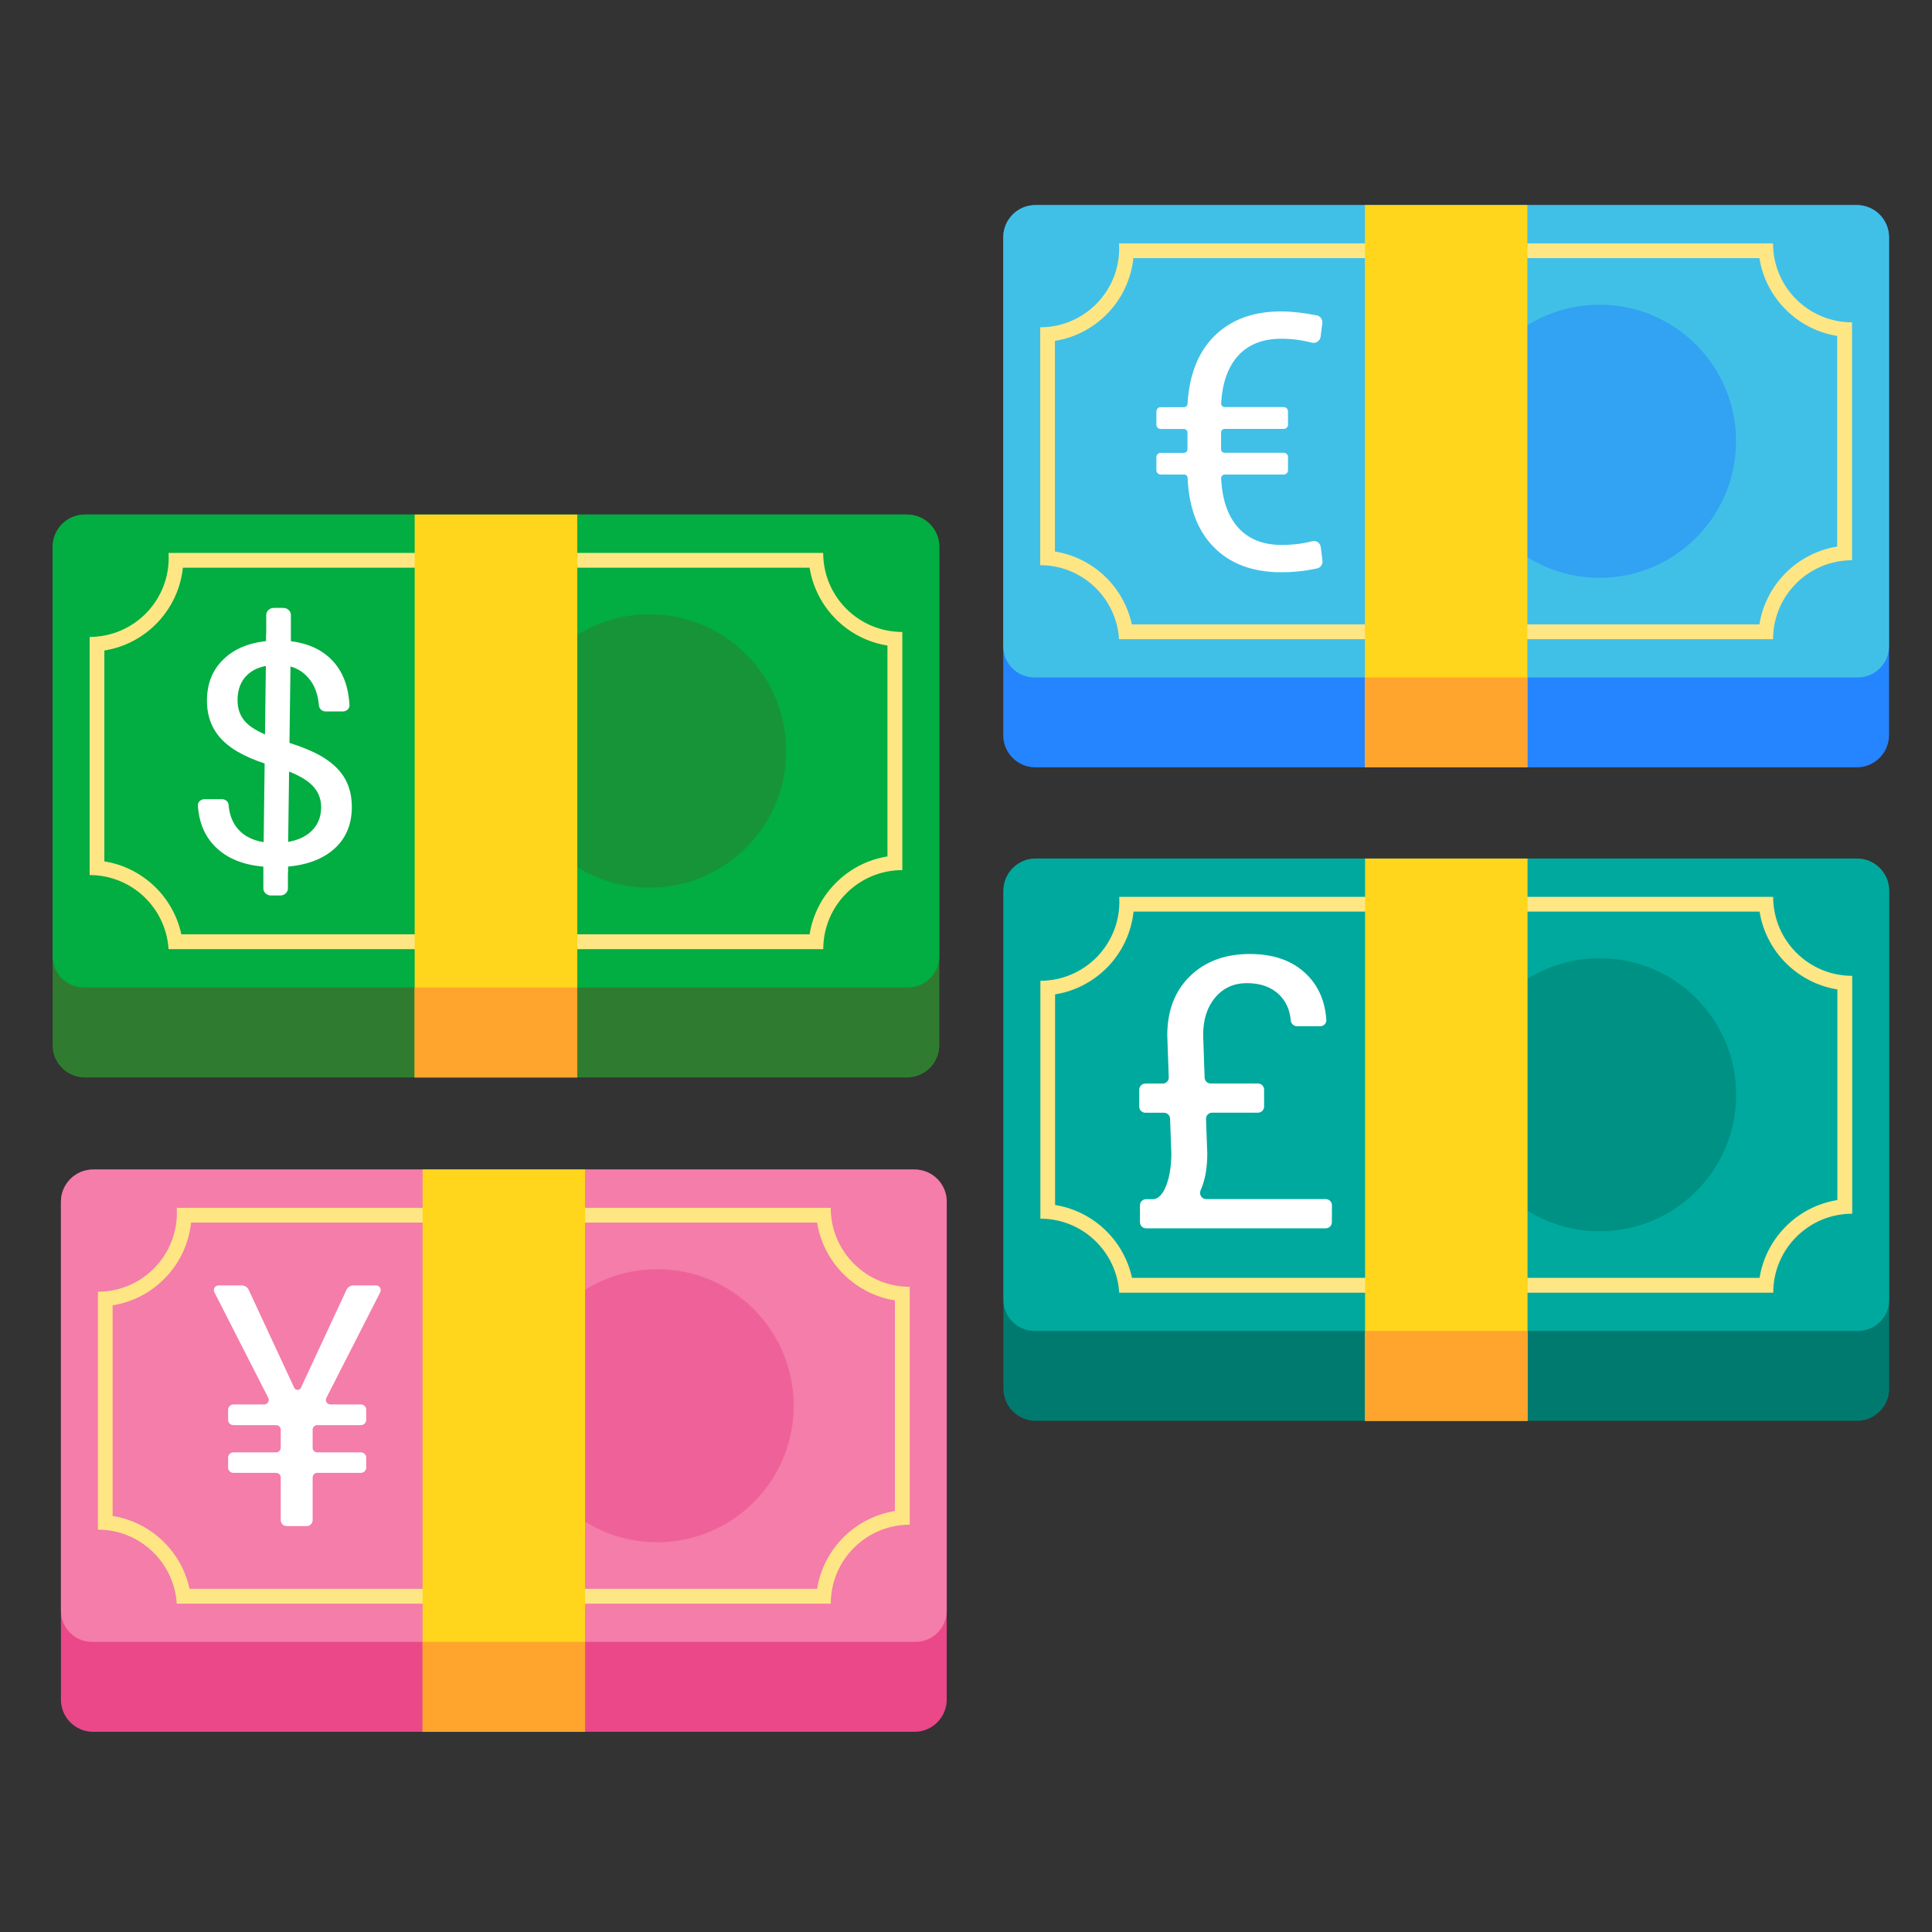
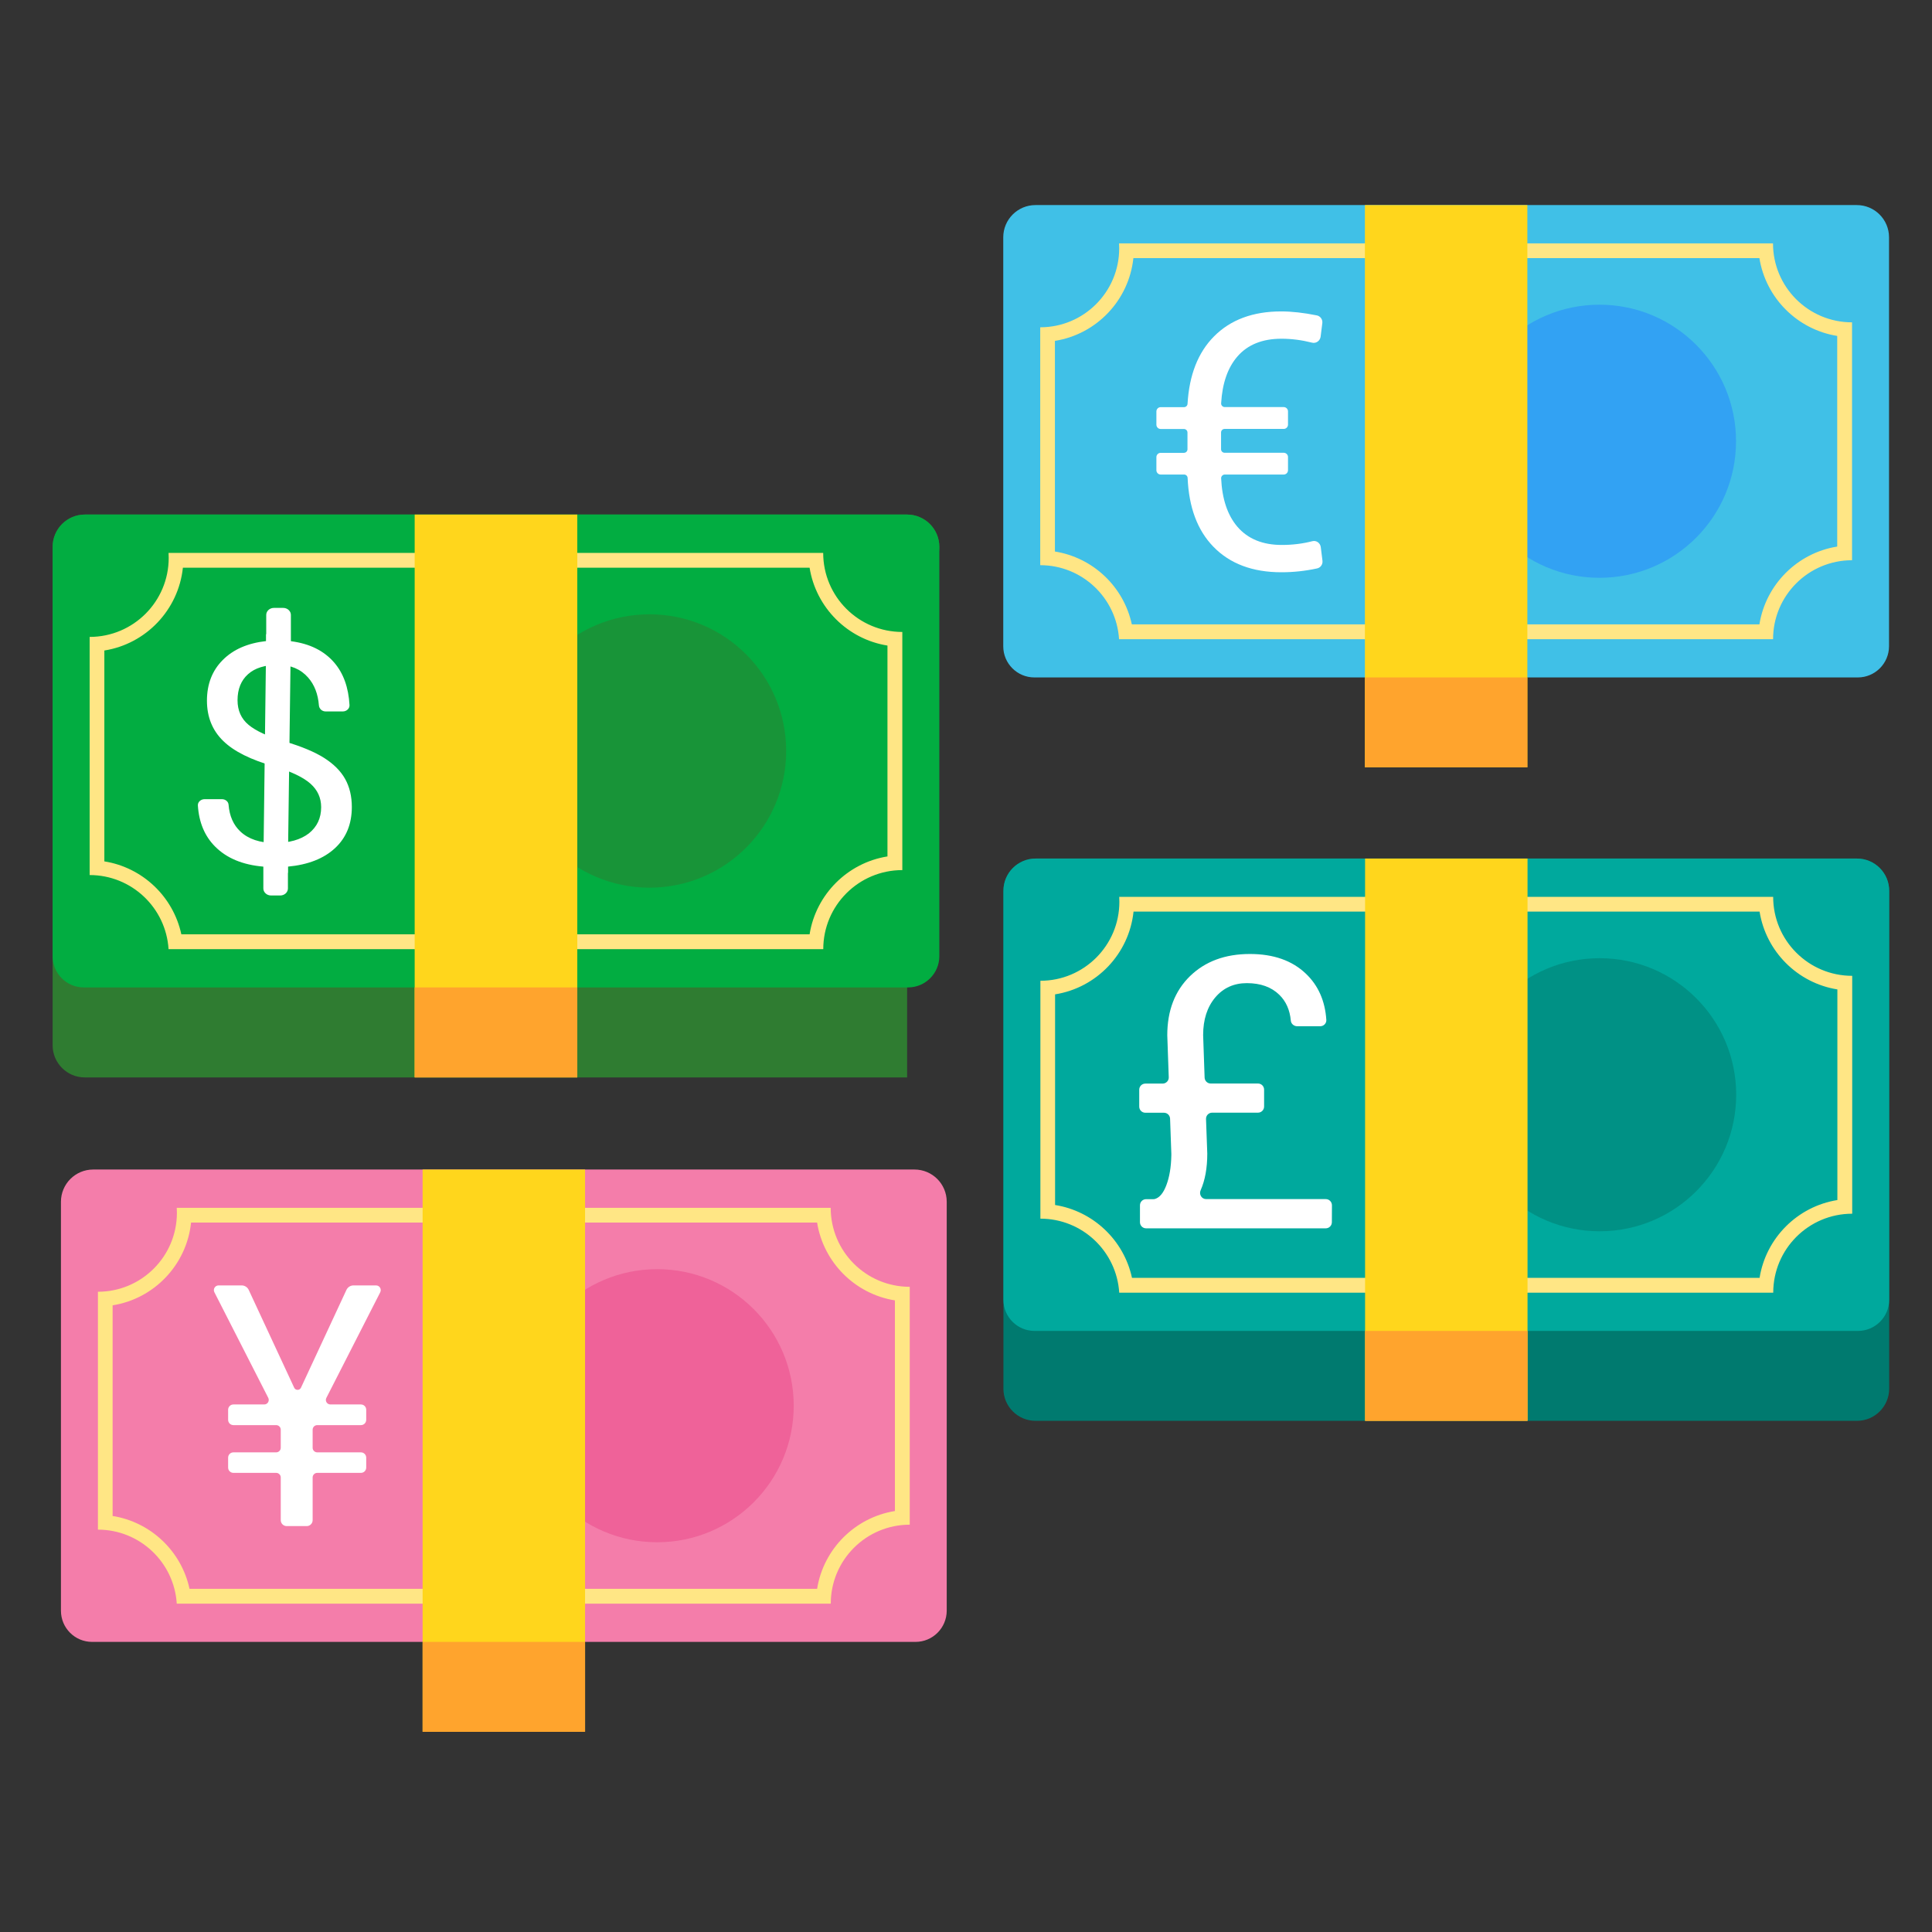
<svg xmlns="http://www.w3.org/2000/svg" xmlns:ns1="http://sodipodi.sourceforge.net/DTD/sodipodi-0.dtd" xmlns:ns2="http://www.inkscape.org/namespaces/inkscape" version="1.1" x="0px" y="0px" viewBox="0 0 128 128" style="enable-background:new 0 0 128 128;" xml:space="preserve" id="svg278" ns1:docname="real_money.svg" ns2:version="1.2.2 (732a01da63, 2022-12-09)">
  <rect x="0" y="0" width="128" height="128" fill="#333333" stroke="none" />
  <defs id="defs282">
    <rect id="SVGID_2_-7" x="0" style="opacity:0.2;" width="128" height="128" />
    <rect id="SVGID_2_-9" x="0" style="opacity:0.2;" width="128" height="128" />
  </defs>
  <ns1:namedview id="namedview280" pagecolor="#505050" bordercolor="#ffffff" borderopacity="1" ns2:showpageshadow="0" ns2:pageopacity="0" ns2:pagecheckerboard="1" ns2:deskcolor="#505050" showgrid="false" ns2:zoom="8.2265625" ns2:cx="68.619183" ns2:cy="137.23837" ns2:window-width="2160" ns2:window-height="3734" ns2:window-x="5749" ns2:window-y="-11" ns2:window-maximized="1" ns2:current-layer="svg278" />
  <g id="Layer_1" transform="matrix(0.489,0,0,0.489,64.512,0.916)" ns2:label="Euro">
    <g id="g22">
-       <path style="fill:#2584ff;fill-opacity:1" d="M 119.65,102.09 H 8.35 C 5.95,102.09 4,100.14 4,97.74 V 30.28 c 0,-2.41 1.95,-4.37 4.37,-4.37 h 111.27 c 2.41,0 4.37,1.95 4.37,4.37 v 67.46 c -0.01,2.4 -1.96,4.35 -4.36,4.35 z" id="path2" ns2:label="note_shadow" />
      <path style="display:inline;fill:#40c0e7;fill-opacity:1" d="M 119.78,89.91 H 8.22 C 5.89,89.91 4,88.02 4,85.69 V 30.28 c 0,-2.41 1.95,-4.37 4.37,-4.37 h 111.27 c 2.41,0 4.37,1.95 4.37,4.37 v 55.41 c -0.01,2.33 -1.9,4.22 -4.23,4.22 z" id="path4" ns2:label="note_bg" />
      <circle style="opacity:0.5;fill:#2584ff;fill-opacity:1" cx="84.78" cy="57.91" r="18.5" id="circle6" />
      <g id="g12">
        <g id="g10">
          <path style="fill:#ffe685;fill-opacity:1" d="m 106.45,33.1 c 0.86,5.4 5.14,9.68 10.54,10.54 v 28.54 c -5.4,0.86 -9.68,5.14 -10.54,10.54 H 21.42 C 20.32,77.61 16.16,73.67 11,72.85 V 44.31 C 16.63,43.42 21.03,38.82 21.63,33.1 h 84.82 m 1.84,-2 h -88.6 c 0.01,0.22 0.02,0.44 0.02,0.67 0,5.91 -4.79,10.7 -10.7,10.7 V 74.7 c 5.68,0 10.33,4.43 10.68,10.03 h 88.61 c 0,-5.91 4.79,-10.7 10.7,-10.7 V 41.8 c -5.92,0 -10.71,-4.79 -10.71,-10.7 z" id="path8" ns2:label="note_pattern" />
        </g>
      </g>
      <rect x="53" y="25.91" style="fill:#ffd61c;fill-opacity:1" width="22.01" height="76.18" id="rect14" />
      <rect x="53" y="89.91" style="fill:#ffa42d;fill-opacity:1" width="22.01" height="12.18" id="rect16" />
      <g id="g20">
        <path style="fill:#ffffff" d="m 42,62.42 h -7.99 c -0.27,0 -0.5,0.24 -0.49,0.51 0.13,2.81 0.87,5 2.2,6.56 1.42,1.65 3.42,2.47 6.02,2.47 1.45,0 2.83,-0.17 4.14,-0.51 0.54,-0.14 1.07,0.25 1.14,0.8 l 0.23,1.85 c 0.06,0.48 -0.25,0.94 -0.73,1.04 -1.61,0.35 -3.22,0.52 -4.83,0.52 -3.9,0 -6.98,-1.15 -9.22,-3.46 -2.16,-2.22 -3.32,-5.33 -3.49,-9.32 -0.01,-0.26 -0.22,-0.46 -0.48,-0.46 h -3.17 c -0.32,0 -0.58,-0.26 -0.58,-0.58 v -1.78 c 0,-0.32 0.26,-0.58 0.58,-0.58 h 3.15 c 0.27,0 0.48,-0.22 0.48,-0.48 v -2.27 c 0,-0.27 -0.22,-0.48 -0.48,-0.48 h -3.15 c -0.32,0 -0.58,-0.26 -0.58,-0.58 v -1.8 c 0,-0.32 0.26,-0.58 0.58,-0.58 h 3.17 c 0.25,0 0.46,-0.2 0.47,-0.46 0.23,-3.9 1.42,-6.94 3.58,-9.12 2.24,-2.26 5.28,-3.39 9.1,-3.39 1.44,0 3.06,0.18 4.84,0.54 0.48,0.1 0.8,0.56 0.74,1.04 L 47,43.73 c -0.07,0.57 -0.62,0.97 -1.17,0.82 -1.38,-0.35 -2.76,-0.53 -4.14,-0.53 -2.58,0 -4.57,0.8 -5.96,2.4 -1.31,1.51 -2.05,3.62 -2.21,6.34 -0.02,0.28 0.21,0.52 0.49,0.52 H 42 c 0.32,0 0.58,0.26 0.58,0.58 v 1.8 c 0,0.32 -0.26,0.58 -0.58,0.58 h -8.01 c -0.27,0 -0.48,0.22 -0.48,0.48 v 2.27 c 0,0.27 0.22,0.48 0.48,0.48 H 42 c 0.32,0 0.58,0.26 0.58,0.58 v 1.78 c 0,0.33 -0.26,0.59 -0.58,0.59 z" id="path18" />
      </g>
    </g>
  </g>
  <g id="g3447" transform="matrix(0.489,0,0,0.489,64.523,44.211)" ns2:label="Pound">
    <g id="Layer_1-5" style="display:inline">
      <g id="g3043">
        <path style="fill:#007a6f;fill-opacity:1" d="M 119.65,102.09 H 8.35 C 5.95,102.09 4,100.14 4,97.74 V 30.28 c 0,-2.41 1.95,-4.37 4.37,-4.37 h 111.27 c 2.41,0 4.37,1.95 4.37,4.37 v 67.46 c -0.01,2.4 -1.96,4.35 -4.36,4.35 z" id="path3023" ns2:label="note_shadow" />
        <path style="fill:#00a99d;fill-opacity:1" d="M 119.78,89.91 H 8.22 C 5.89,89.91 4,88.02 4,85.69 V 30.28 c 0,-2.41 1.95,-4.37 4.37,-4.37 h 111.27 c 2.41,0 4.37,1.95 4.37,4.37 v 55.41 c -0.01,2.33 -1.9,4.22 -4.23,4.22 z" id="path3025" ns2:label="note_bg" />
        <g id="g3031">
          <g id="g3029">
            <path style="display:inline;fill:#ffe685;fill-opacity:1" d="m 106.45,33.1 c 0.86,5.4 5.14,9.68 10.54,10.54 v 28.54 c -5.4,0.86 -9.68,5.14 -10.54,10.54 H 21.42 C 20.32,77.61 16.16,73.67 11,72.85 V 44.31 C 16.63,43.42 21.03,38.82 21.63,33.1 h 84.82 m 1.84,-2 h -88.6 c 0.01,0.22 0.02,0.44 0.02,0.67 0,5.91 -4.79,10.7 -10.7,10.7 V 74.7 c 5.68,0 10.33,4.43 10.68,10.03 h 88.61 c 0,-5.91 4.79,-10.7 10.7,-10.7 V 41.8 c -5.92,0 -10.71,-4.79 -10.71,-10.7 z" id="path3027" ns2:label="note_pattern" />
          </g>
        </g>
        <circle style="opacity:0.5;fill:#007a6f;fill-opacity:1" cx="84.78" cy="57.91" r="18.5" id="circle3033" />
        <rect x="53" y="25.91" style="fill:#ffd61c;fill-opacity:1" width="22.01" height="76.18" id="rect3035" />
        <rect x="53" y="89.91" style="fill:#ffa42d;fill-opacity:1" width="22.01" height="12.18" id="rect3037" />
        <g id="g3041">
          <path style="fill:#ffffff" d="m 32.28,60.34 c -0.47,0 -0.85,0.39 -0.83,0.86 l 0.17,4.68 c 0,1.96 -0.3,3.62 -0.9,4.97 -0.25,0.56 0.13,1.2 0.75,1.2 h 16.21 c 0.46,0 0.83,0.38 0.83,0.84 l -0.01,2.29 c 0,0.46 -0.37,0.83 -0.83,0.83 H 23.33 c -0.46,0 -0.83,-0.37 -0.83,-0.83 v -2.29 c 0,-0.46 0.37,-0.83 0.83,-0.83 h 0.96 c 0.09,0 0.19,-0.01 0.28,-0.04 0.61,-0.2 1.11,-0.81 1.5,-1.84 0.42,-1.1 0.65,-2.45 0.68,-4.07 v -0.2 l -0.17,-4.76 c -0.02,-0.45 -0.38,-0.8 -0.83,-0.8 h -2.52 c -0.46,0 -0.83,-0.37 -0.83,-0.83 v -2.29 c 0,-0.46 0.37,-0.83 0.83,-0.83 h 2.34 c 0.47,0 0.85,-0.39 0.83,-0.86 l -0.2,-5.69 c 0,-3.34 1.03,-6.01 3.08,-8.01 2.06,-2 4.76,-3 8.12,-3 3.19,0 5.72,0.89 7.58,2.67 1.68,1.6 2.6,3.69 2.77,6.26 0.03,0.47 -0.36,0.86 -0.83,0.86 H 43.8 c -0.43,0 -0.82,-0.32 -0.86,-0.75 -0.13,-1.45 -0.65,-2.63 -1.57,-3.52 -1.07,-1.04 -2.53,-1.57 -4.39,-1.57 -1.76,0 -3.19,0.65 -4.28,1.94 -1.09,1.3 -1.64,2.99 -1.64,5.1 l 0.2,5.76 c 0.02,0.45 0.38,0.8 0.83,0.8 h 6.4 c 0.46,0 0.83,0.37 0.83,0.83 v 2.29 c 0,0.46 -0.37,0.83 -0.83,0.83 z" id="path3039" />
        </g>
      </g>
    </g>
  </g>
  <g id="g4919" transform="matrix(0.489,0,0,0.489,2.082,64.814)" ns2:label="yen" style="display:inline">
-     <path style="fill:#ea4889;fill-opacity:1" d="M 119.65,102.09 H 8.35 C 5.95,102.09 4,100.14 4,97.74 V 30.28 c 0,-2.41 1.95,-4.37 4.37,-4.37 h 111.27 c 2.41,0 4.37,1.95 4.37,4.37 v 67.46 c -0.01,2.4 -1.96,4.35 -4.36,4.35 z" id="path4901" ns2:label="note_shadow" />
    <path style="fill:#f47daa;fill-opacity:1" d="M 119.78,89.91 H 8.22 C 5.89,89.91 4,88.02 4,85.69 V 30.28 c 0,-2.41 1.95,-4.37 4.37,-4.37 h 111.27 c 2.41,0 4.37,1.95 4.37,4.37 v 55.41 c -0.01,2.33 -1.9,4.22 -4.23,4.22 z" id="path4903" ns2:label="note_bg" />
    <circle style="opacity:0.5;fill:#ea4889;fill-opacity:1" cx="84.78" cy="57.91" r="18.5" id="circle4905" />
    <g id="g4909">
      <path style="fill:#ffe685;fill-opacity:1" d="m 106.45,33.1 c 0.86,5.4 5.14,9.68 10.54,10.54 v 28.54 c -5.4,0.86 -9.68,5.14 -10.54,10.54 H 21.42 C 20.32,77.61 16.16,73.67 11,72.85 V 44.31 C 16.63,43.42 21.03,38.82 21.63,33.1 h 84.82 m 1.84,-2 h -88.6 c 0.01,0.22 0.02,0.44 0.02,0.67 0,5.91 -4.79,10.7 -10.7,10.7 V 74.7 c 5.68,0 10.33,4.43 10.68,10.03 h 88.61 c 0,-5.91 4.79,-10.7 10.7,-10.7 V 41.8 c -5.92,0 -10.71,-4.79 -10.71,-10.7 z" id="path4907" ns2:label="note_pattern" />
    </g>
    <rect x="53" y="25.91" style="fill:#ffd61c;fill-opacity:1" width="22.01" height="76.18" id="rect4911" />
    <g id="g4915">
      <path style="fill:#ffffff" d="m 36.52,55.47 6.16,-13.25 c 0.17,-0.37 0.55,-0.61 0.96,-0.61 h 3.05 c 0.48,0 0.78,0.5 0.57,0.93 l -7.3,14.31 c -0.21,0.41 0.09,0.89 0.55,0.89 h 4.13 c 0.4,0 0.72,0.32 0.72,0.72 v 1.36 c 0,0.4 -0.32,0.72 -0.72,0.72 h -5.92 c -0.34,0 -0.62,0.28 -0.62,0.62 v 2.45 c 0,0.34 0.28,0.62 0.62,0.62 h 5.92 c 0.4,0 0.72,0.32 0.72,0.72 v 1.34 c 0,0.4 -0.32,0.72 -0.72,0.72 h -5.92 c -0.34,0 -0.62,0.28 -0.62,0.62 v 5.79 c 0,0.44 -0.36,0.8 -0.8,0.8 h -2.72 c -0.44,0 -0.8,-0.36 -0.8,-0.8 v -5.79 c 0,-0.34 -0.28,-0.62 -0.62,-0.62 h -5.79 c -0.4,0 -0.72,-0.32 -0.72,-0.72 v -1.34 c 0,-0.4 0.32,-0.72 0.72,-0.72 h 5.79 c 0.34,0 0.62,-0.28 0.62,-0.62 v -2.45 c 0,-0.34 -0.28,-0.62 -0.62,-0.62 h -5.79 c -0.4,0 -0.72,-0.32 -0.72,-0.72 v -1.36 c 0,-0.4 0.32,-0.72 0.72,-0.72 h 4.17 c 0.46,0 0.75,-0.48 0.55,-0.89 l -7.3,-14.31 c -0.22,-0.42 0.09,-0.93 0.57,-0.93 h 3.12 c 0.41,0 0.79,0.24 0.96,0.61 l 6.16,13.25 c 0.18,0.39 0.74,0.39 0.92,0 z" id="path4913" ns2:label="yen" />
    </g>
    <rect x="53" y="89.91" style="fill:#ffa42d;fill-opacity:1" width="22.01" height="12.18" id="rect4917" ns2:label="rect4917" />
  </g>
  <g id="g6504" style="display:inline" transform="matrix(1.105,0,0,1.105,-5.583,-1.612)">
    <g id="g6818" transform="matrix(0.443,0,0,0.443,6.436,20.832)" ns2:label="dollar">
      <g id="Layer_1-6" style="display:inline">
        <g id="g6412" style="display:inline">
-           <path style="fill:#2f7c31;fill-opacity:1" d="M 119.65,102.09 H 8.35 C 5.95,102.09 4,100.14 4,97.74 V 30.28 c 0,-2.41 1.95,-4.37 4.37,-4.37 h 111.27 c 2.41,0 4.37,1.95 4.37,4.37 v 67.46 c -0.01,2.4 -1.96,4.35 -4.36,4.35 z" id="path6388" ns2:label="note_shadow" />
+           <path style="fill:#2f7c31;fill-opacity:1" d="M 119.65,102.09 H 8.35 C 5.95,102.09 4,100.14 4,97.74 V 30.28 c 0,-2.41 1.95,-4.37 4.37,-4.37 h 111.27 c 2.41,0 4.37,1.95 4.37,4.37 c -0.01,2.4 -1.96,4.35 -4.36,4.35 z" id="path6388" ns2:label="note_shadow" />
          <path style="display:inline;fill:#02ad41;fill-opacity:1" d="M 119.78,89.91 H 8.22 C 5.89,89.91 4,88.02 4,85.69 V 30.28 c 0,-2.41 1.95,-4.37 4.37,-4.37 h 111.27 c 2.41,0 4.37,1.95 4.37,4.37 v 55.41 c -0.01,2.33 -1.9,4.22 -4.23,4.22 z" id="path6390" ns2:label="note_bg" />
          <g id="g6398" ns2:label="dollar sign" transform="matrix(1.116,0,0,1.02,-3.94,-1.166)">
            <g id="g6394">
              <path style="fill:#ffffff" d="m 39.68,65.37 c 0,-1.23 -0.43,-2.27 -1.29,-3.11 -0.86,-0.84 -2.32,-1.61 -4.37,-2.29 -2.85,-0.87 -4.93,-2 -6.23,-3.4 -1.31,-1.4 -1.96,-3.18 -1.96,-5.33 0,-2.2 0.64,-4 1.92,-5.4 1.28,-1.41 3.04,-2.24 5.27,-2.51 v -3.47 c 0,-0.51 0.42,-0.93 0.93,-0.93 h 1.13 c 0.51,0 0.93,0.42 0.93,0.93 v 3.49 c 2.25,0.31 4,1.25 5.25,2.83 1.12,1.42 1.74,3.3 1.86,5.65 0.02,0.46 -0.36,0.84 -0.82,0.84 h -2.07 c -0.44,0 -0.78,-0.35 -0.82,-0.79 -0.11,-1.53 -0.55,-2.77 -1.32,-3.72 -0.9,-1.11 -2.11,-1.67 -3.63,-1.67 -1.59,0 -2.81,0.41 -3.65,1.24 -0.84,0.82 -1.27,1.98 -1.27,3.45 0,1.37 0.45,2.46 1.34,3.27 0.89,0.81 2.36,1.55 4.4,2.21 2.04,0.66 3.63,1.39 4.78,2.19 1.14,0.8 1.99,1.72 2.53,2.78 0.54,1.06 0.81,2.3 0.81,3.72 0,2.26 -0.68,4.08 -2.04,5.46 -1.36,1.38 -3.26,2.2 -5.71,2.45 v 2.9 c 0,0.51 -0.42,0.93 -0.93,0.93 H 33.6 c -0.51,0 -0.93,-0.42 -0.93,-0.93 v -2.9 c -2.49,-0.23 -4.44,-1.11 -5.85,-2.66 -1.26,-1.38 -1.96,-3.2 -2.09,-5.45 -0.03,-0.46 0.36,-0.84 0.82,-0.84 h 2.09 c 0.42,0 0.78,0.31 0.81,0.73 0.11,1.51 0.59,2.7 1.44,3.57 0.98,1 2.36,1.51 4.16,1.51 1.75,0 3.13,-0.42 4.14,-1.27 0.99,-0.87 1.49,-2.02 1.49,-3.48 z" id="path6392" />
            </g>
            <polygon style="fill:#ffffff" points="35.64,74.09 32.67,73.24 33.01,43.42 33.01,42.41 36,43.34 35.64,73.22 " id="polygon6396" />
          </g>
          <circle style="opacity:0.5;fill:#2f7c31;fill-opacity:1" cx="84.78" cy="57.91" r="18.5" id="circle6400" />
          <g id="g6406" style="display:inline;fill:#2f7c31;fill-opacity:1" ns2:label="note_pattern">
            <g id="g6404" style="fill:#2f7c31;fill-opacity:1">
              <path style="fill:#ffe685;fill-opacity:1" d="m 106.45,33.1 c 0.86,5.4 5.14,9.68 10.54,10.54 v 28.54 c -5.4,0.86 -9.68,5.14 -10.54,10.54 H 21.42 C 20.32,77.61 16.16,73.67 11,72.85 V 44.31 C 16.63,43.42 21.03,38.82 21.63,33.1 h 84.82 m 1.84,-2 h -88.6 c 0.01,0.22 0.02,0.44 0.02,0.67 0,5.91 -4.79,10.7 -10.7,10.7 V 74.7 c 5.68,0 10.33,4.43 10.68,10.03 h 88.61 c 0,-5.91 4.79,-10.7 10.7,-10.7 V 41.8 c -5.92,0 -10.71,-4.79 -10.71,-10.7 z" id="path6402" ns2:label="note_pattern" />
            </g>
          </g>
          <rect x="53" y="25.91" style="fill:#ffd61c;fill-opacity:1" width="22.01" height="76.18" id="rect6408" ns2:label="ribbon" />
          <rect x="53" y="89.91" style="display:inline;fill:#ffa42d;fill-opacity:1" width="22.01" height="12.18" id="rect6410" ns2:label="ribbon_shadow" />
        </g>
      </g>
    </g>
  </g>
</svg>